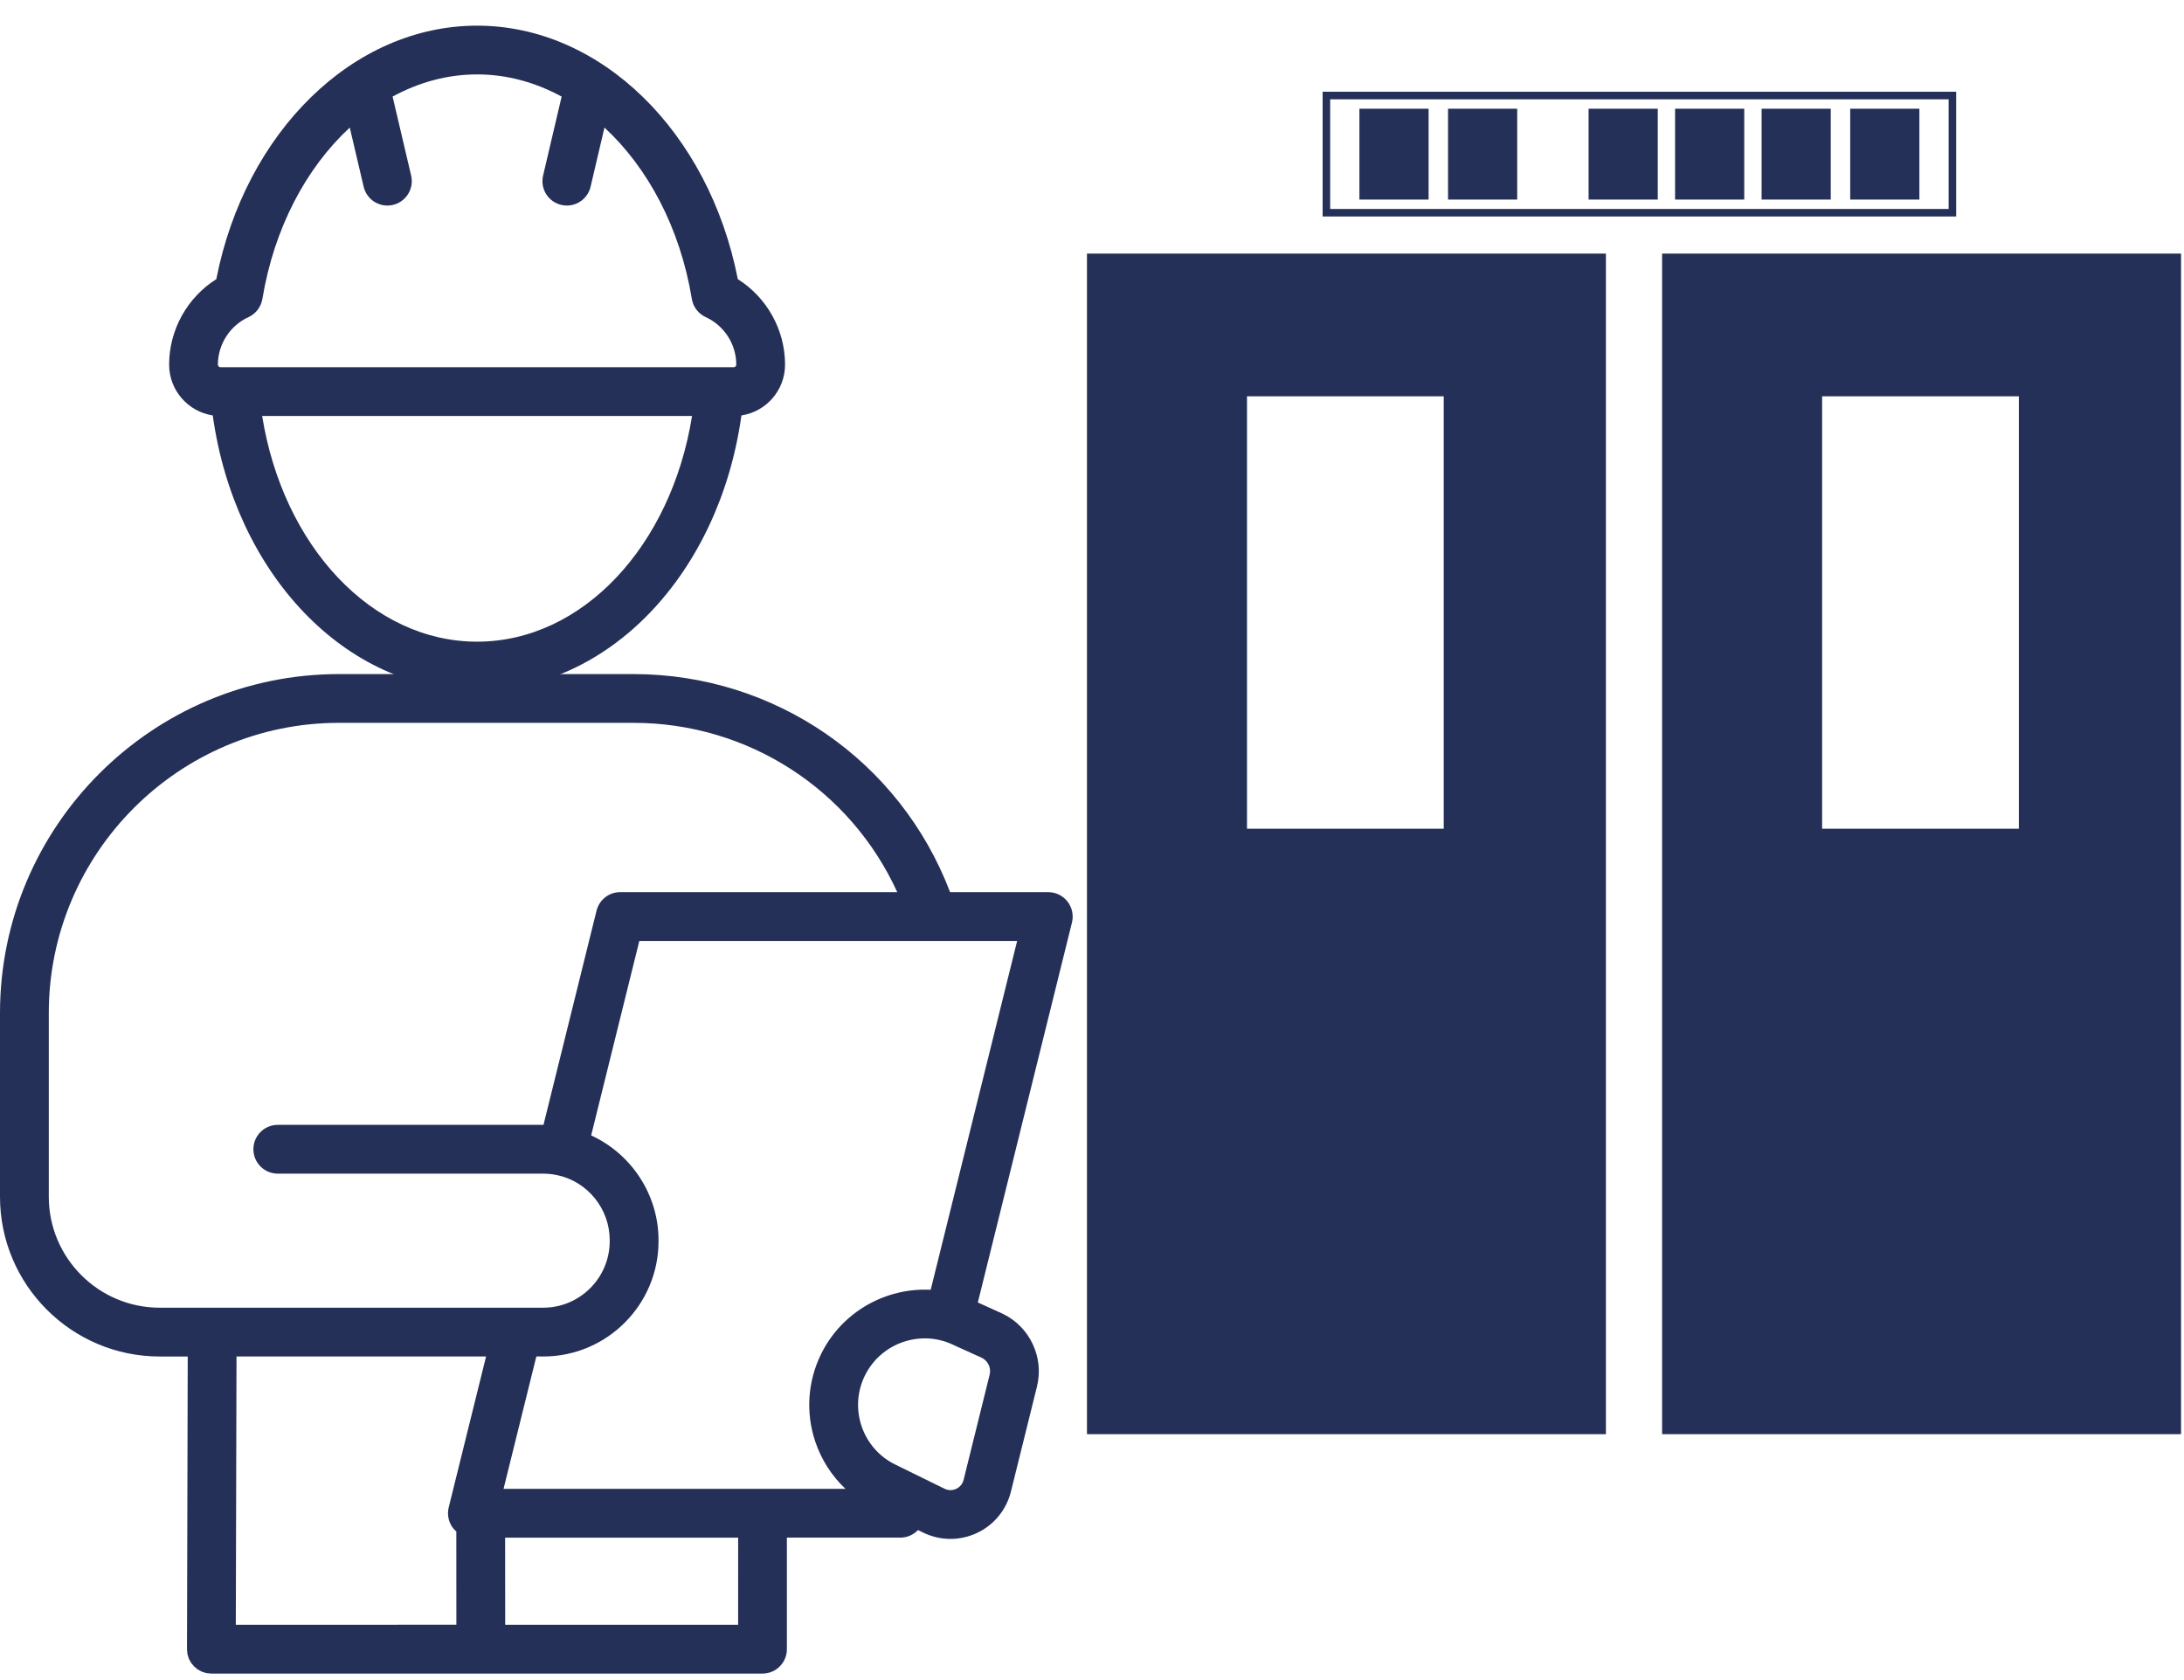
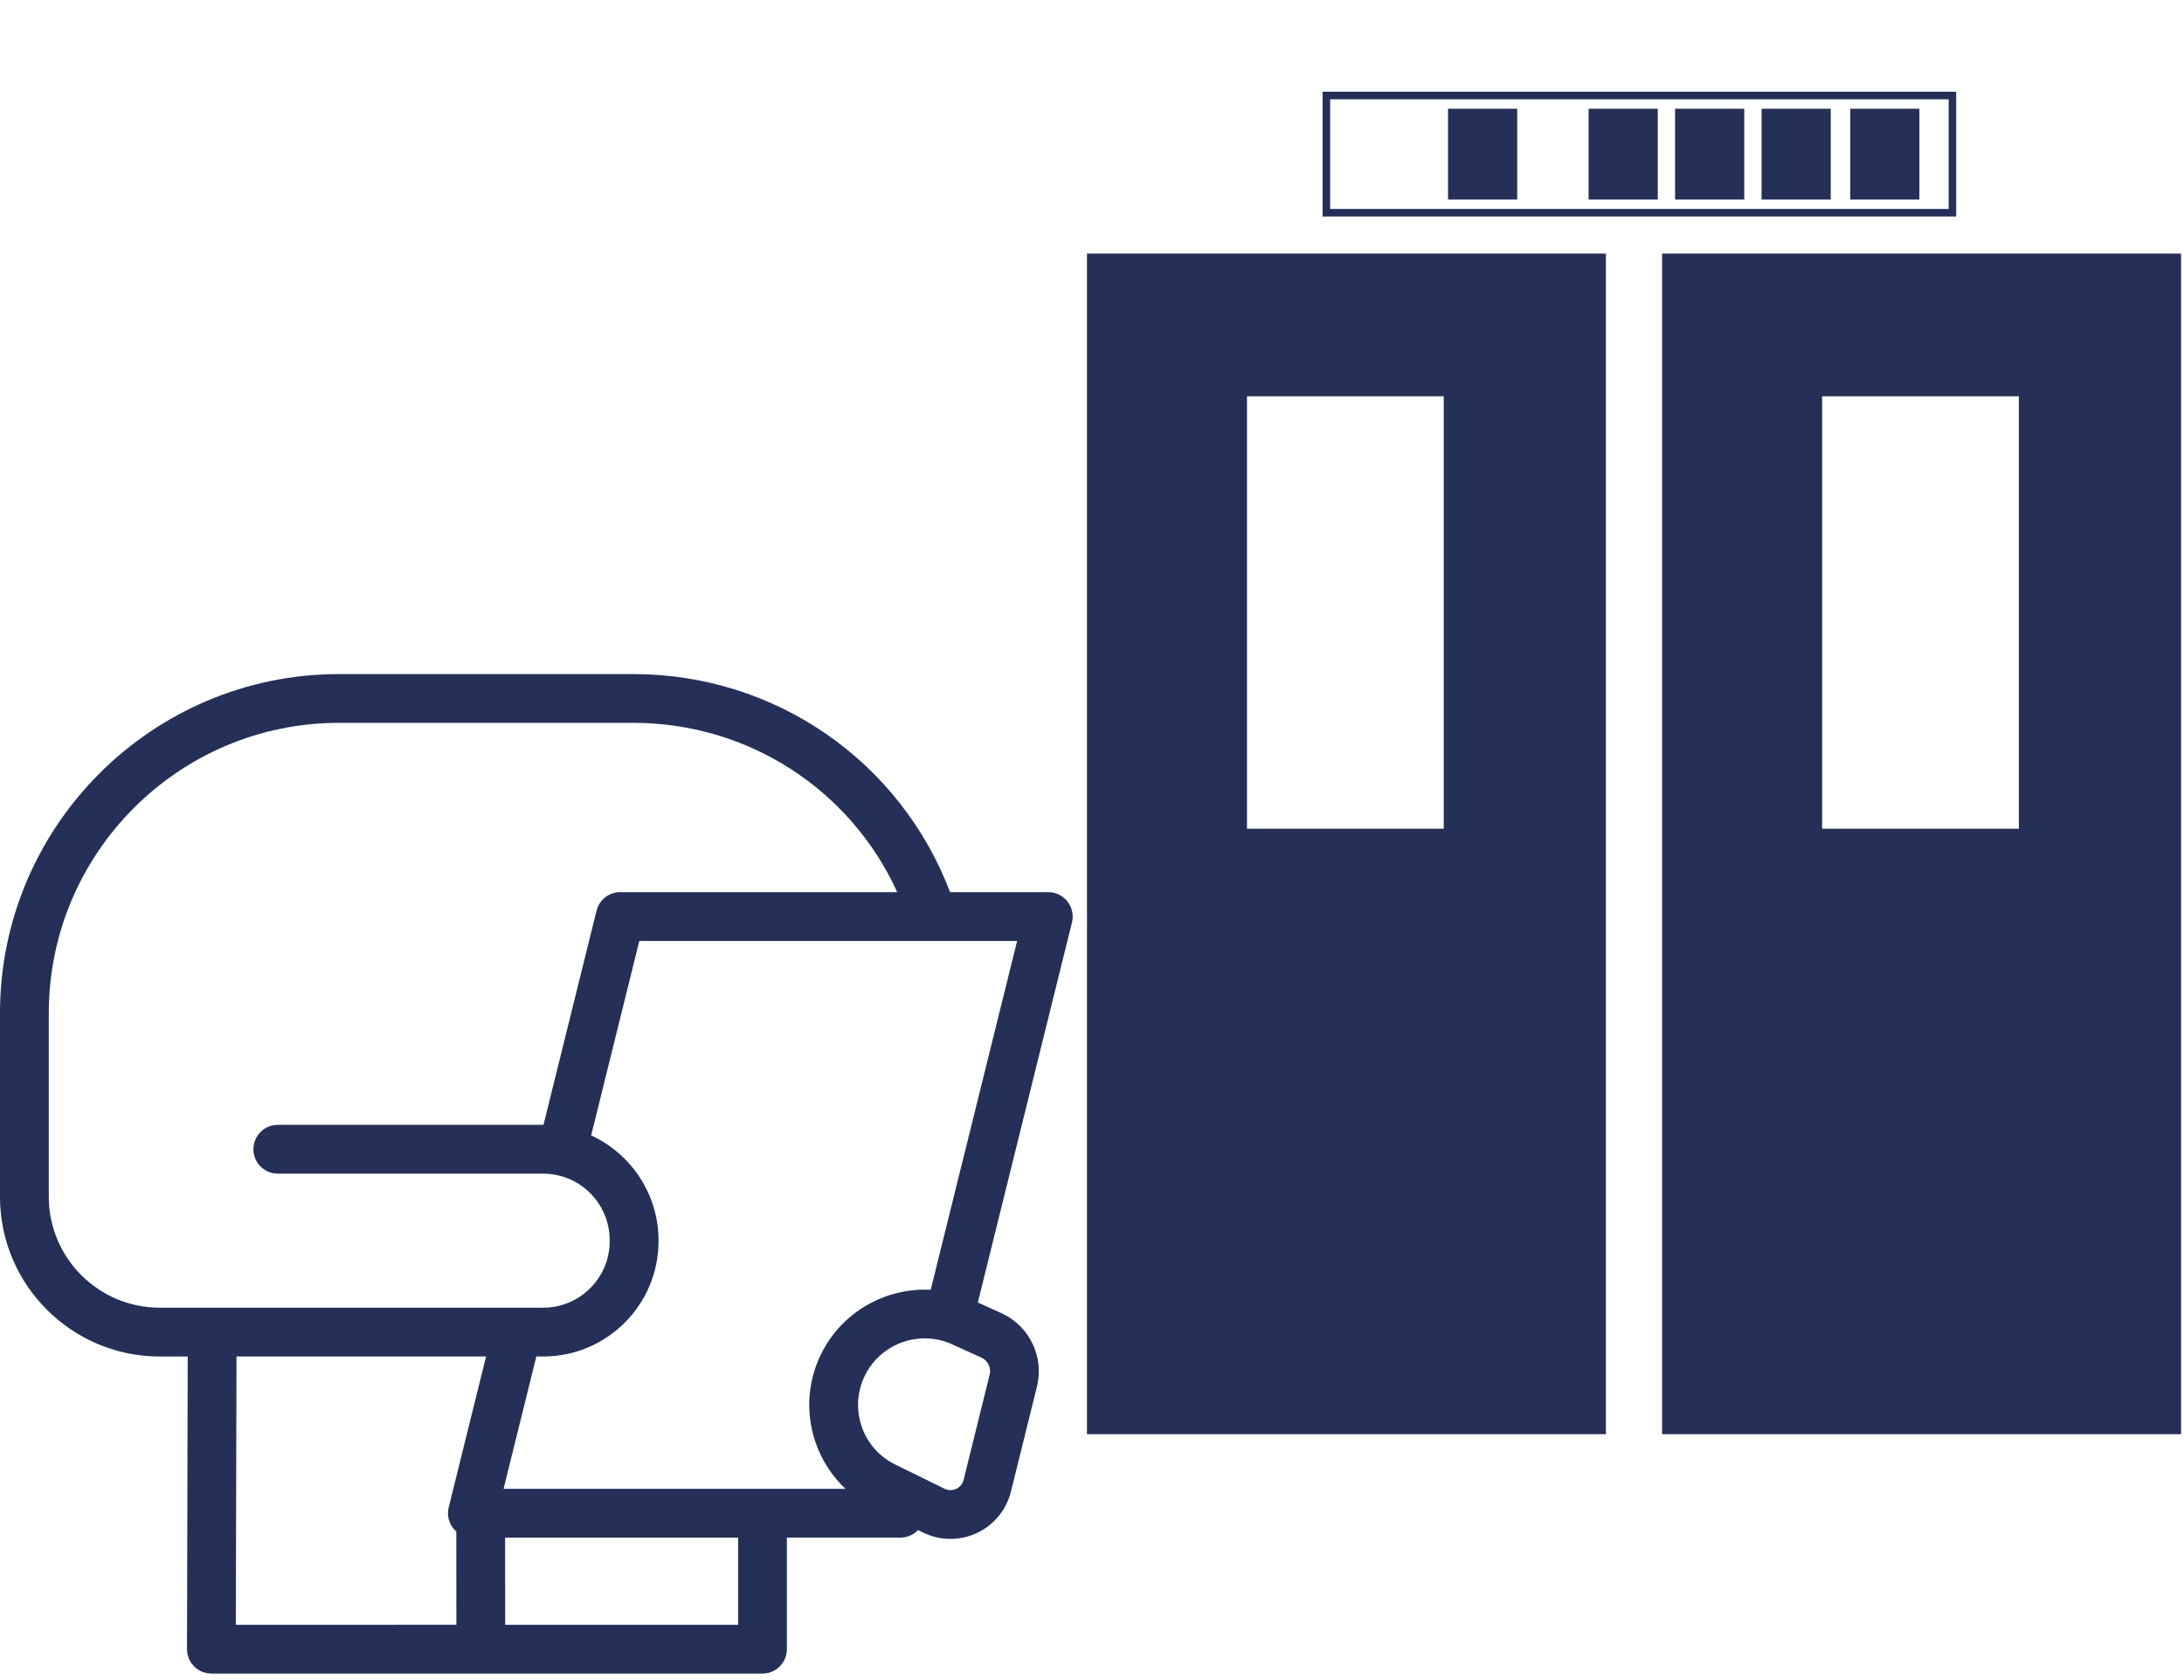
<svg xmlns="http://www.w3.org/2000/svg" version="1.1" id="レイヤー_1" x="0px" y="0px" width="130px" height="100px" viewBox="0 0 130 100" style="enable-background:new 0 0 130 100;" xml:space="preserve">
  <style type="text/css">
	.st0{fill:#243057;}
</style>
  <g>
    <g>
      <g>
-         <rect x="80.918" y="6.472" class="st0" width="4.117" height="5.406" />
        <rect x="86.193" y="6.472" class="st0" width="4.117" height="5.406" />
        <rect x="94.559" y="6.472" class="st0" width="4.117" height="5.406" />
        <rect x="99.707" y="6.472" class="st0" width="4.117" height="5.406" />
        <rect x="104.857" y="6.472" class="st0" width="4.117" height="5.406" />
        <rect x="110.132" y="6.472" class="st0" width="4.117" height="5.406" />
      </g>
      <path class="st0" d="M116.438,12.885H78.728V5.461h37.711V12.885z M79.177,12.437h36.814V5.91H79.177V12.437z" />
      <g>
        <g>
          <path class="st0" d="M98.935,15.094v70.27h30.889v-70.27H98.935z M120.17,49.327h-11.711V23.588h11.711V49.327z" />
        </g>
      </g>
      <g>
        <g>
          <g>
            <path class="st0" d="M64.701,15.094v70.27H95.59v-70.27H64.701z M85.937,49.327H74.226V23.588h11.711V49.327z" />
          </g>
        </g>
      </g>
    </g>
    <path class="st0" d="M62.4,53.103h-5.847c-2.97-7.808-10.417-12.981-18.855-12.981H20.18C9.055,40.122,0,49.173,0,60.302v10.932   c0,5.243,4.264,9.507,9.507,9.507h1.667L11.131,98.16c0,0.002,0,0.002,0,0.002c0,0.002,0,0.002,0,0.003   c0,0.046,0.008,0.088,0.012,0.136c0.005,0.051,0.005,0.105,0.015,0.154c0.008,0.044,0.027,0.085,0.039,0.126   c0.014,0.049,0.025,0.1,0.044,0.146c0.017,0.042,0.042,0.08,0.064,0.119c0.024,0.042,0.042,0.087,0.071,0.127   c0.024,0.037,0.056,0.068,0.083,0.102c0.031,0.039,0.059,0.078,0.093,0.114c0.032,0.032,0.07,0.058,0.103,0.085   c0.037,0.031,0.071,0.064,0.112,0.093c0.037,0.025,0.078,0.042,0.119,0.064c0.042,0.024,0.081,0.049,0.126,0.07   c0.042,0.017,0.09,0.029,0.136,0.042c0.046,0.014,0.09,0.032,0.137,0.042c0.047,0.01,0.1,0.01,0.149,0.014   c0.046,0.005,0.093,0.015,0.142,0.015h0.003h16.038h0.002h16.767c0.802,0,1.452-0.651,1.452-1.452v-6.641h6.758   c0.407,0,0.78-0.171,1.048-0.45l0.283,0.139c0.521,0.258,1.086,0.388,1.647,0.388c0.531,0,1.062-0.115,1.559-0.344   c1.025-0.475,1.767-1.376,2.041-2.471l1.552-6.261c0.427-1.722-0.422-3.538-2.019-4.315c-0.01-0.005-0.024-0.012-0.036-0.017   l-1.467-0.665l5.604-22.619c0.107-0.433,0.008-0.891-0.265-1.243C63.268,53.307,62.846,53.103,62.4,53.103 M2.904,71.232V60.3   c0-9.526,7.752-17.276,17.276-17.276h17.515c6.846,0,12.929,3.976,15.712,10.077H36.919c-0.667,0-1.248,0.453-1.41,1.103   l-3.158,12.749H16.535c-0.802,0-1.452,0.65-1.452,1.452c0,0.802,0.65,1.452,1.452,1.452h15.812c0.28,0.002,0.553,0.032,0.812,0.087   c1.817,0.38,3.133,2.008,3.133,3.869v0.064c0,2.183-1.776,3.959-3.957,3.959H9.507C5.866,77.836,2.904,74.874,2.904,71.232    M28.933,80.74l-2.224,8.982c-0.107,0.433-0.008,0.891,0.265,1.243c0.058,0.071,0.12,0.132,0.188,0.19l0.003,5.553H14.036   l0.042-15.97L28.933,80.74L28.933,80.74z M43.936,96.71H30.071l-0.005-5.187h13.872L43.936,96.71L43.936,96.71z M58.907,81.825   l-1.55,6.259c-0.081,0.324-0.314,0.475-0.443,0.536c-0.131,0.059-0.394,0.139-0.699-0.012l-2.941-1.444   c-0.945-0.466-1.65-1.277-1.991-2.28c-0.336-1.001-0.263-2.076,0.205-3.023c0.69-1.391,2.1-2.2,3.559-2.2   c0.58,0,1.169,0.129,1.722,0.399c0.012,0.005,0.025,0.012,0.036,0.017l1.645,0.745C58.814,81.008,59.007,81.427,58.907,81.825    M55.399,76.769c-2.651-0.134-5.262,1.284-6.514,3.803c-0.811,1.642-0.938,3.503-0.355,5.241c0.368,1.087,0.986,2.042,1.796,2.806   H29.973l1.952-7.879h0.412c3.784,0,6.861-3.077,6.861-6.861v-0.064c0-2.712-1.62-5.136-4.01-6.234l2.867-11.573h22.489   L55.399,76.769z" />
-     <path class="st0" d="M10.067,21.704c0,1.53,1.13,2.8,2.597,3.023c1.313,9.421,7.901,16.37,15.734,16.37s14.423-6.95,15.734-16.37   c1.469-0.222,2.597-1.493,2.597-3.023c0-2.075-1.082-3.996-2.812-5.089C42.194,7.83,35.758,1.527,28.397,1.527   S14.6,7.83,12.876,16.615C11.149,17.707,10.067,19.629,10.067,21.704z M28.398,38.193c-6.252,0-11.551-5.672-12.793-13.433h25.588   C39.95,32.521,34.653,38.193,28.398,38.193z M14.791,18.875c0.439-0.202,0.748-0.607,0.828-1.084   c0.695-4.219,2.611-7.806,5.201-10.198l0.826,3.521c0.158,0.67,0.753,1.121,1.413,1.121c0.11,0,0.222-0.012,0.332-0.039   c0.78-0.183,1.265-0.965,1.082-1.745l-1.104-4.702c1.561-0.85,3.264-1.32,5.031-1.32c1.767,0,3.471,0.47,5.031,1.32l-1.104,4.702   c-0.183,0.78,0.3,1.562,1.082,1.745c0.112,0.025,0.224,0.039,0.332,0.039c0.658,0,1.255-0.451,1.413-1.121l0.826-3.521   c2.59,2.392,4.505,5.978,5.201,10.198c0.078,0.477,0.388,0.882,0.826,1.084c1.106,0.507,1.82,1.618,1.82,2.829   c0,0.085-0.068,0.153-0.153,0.153H42.92h-0.087H13.965h-0.087h-0.755c-0.085,0-0.153-0.068-0.153-0.153   C12.971,20.493,13.685,19.383,14.791,18.875z" />
  </g>
</svg>